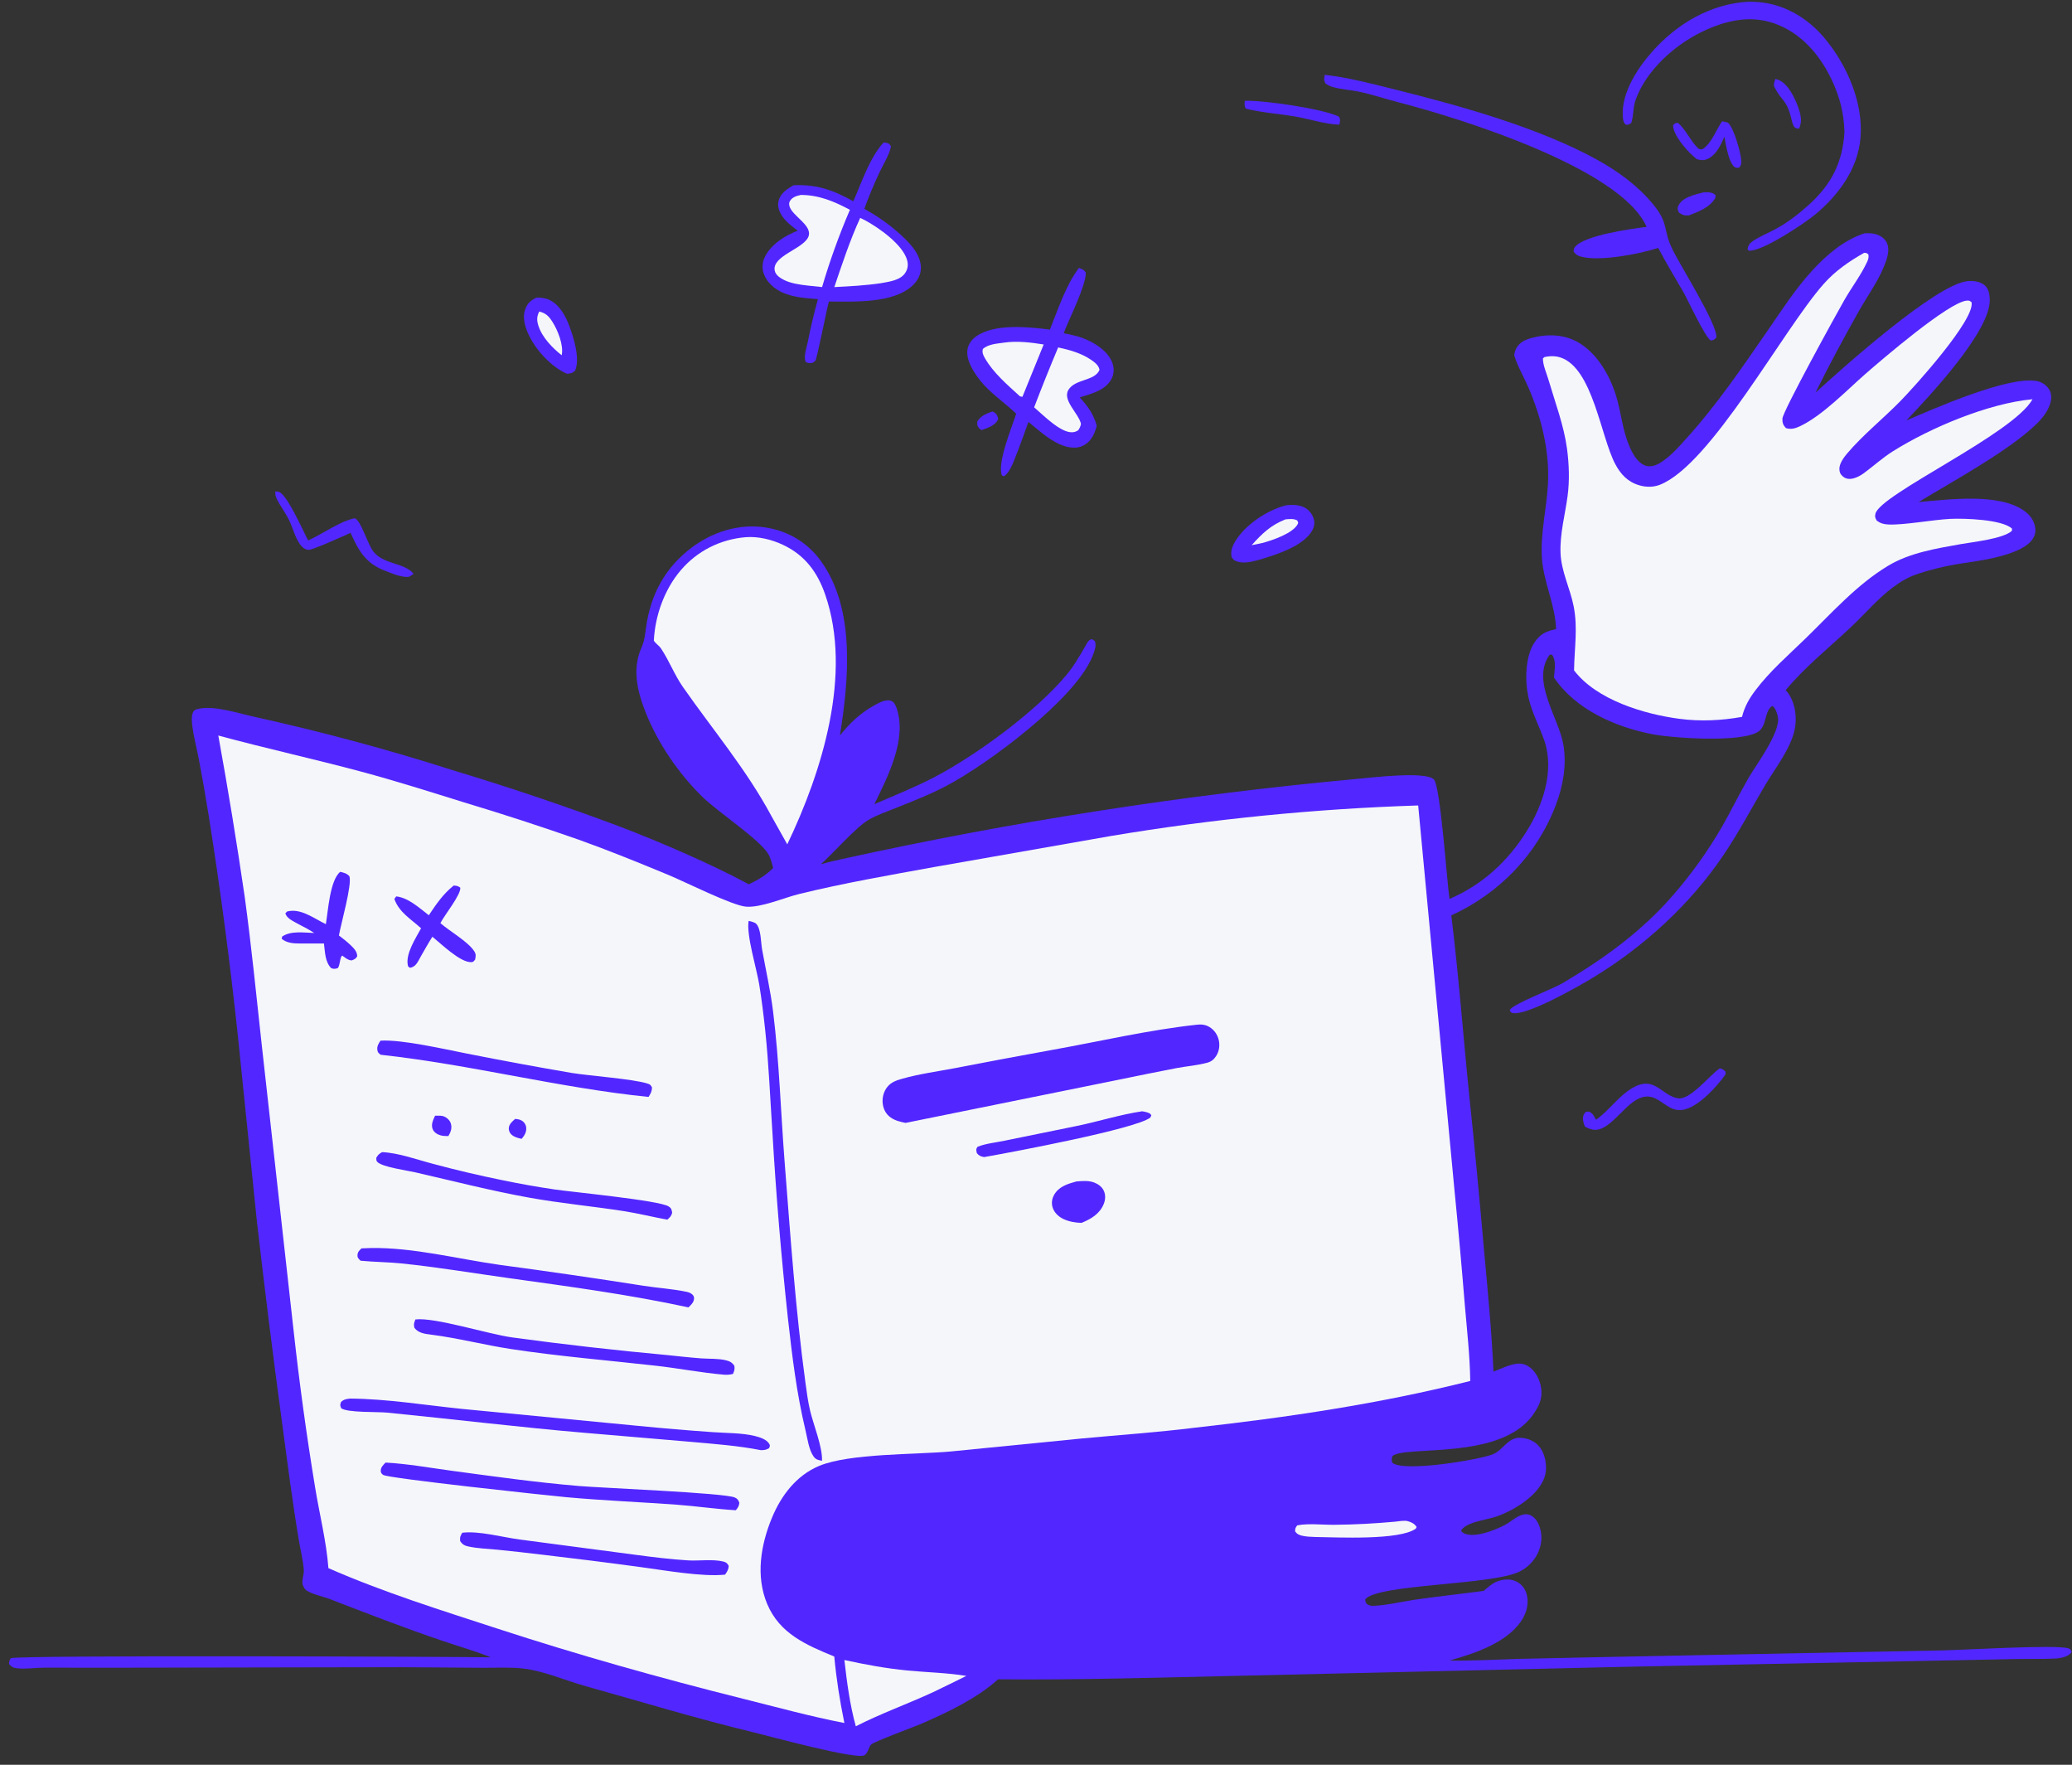
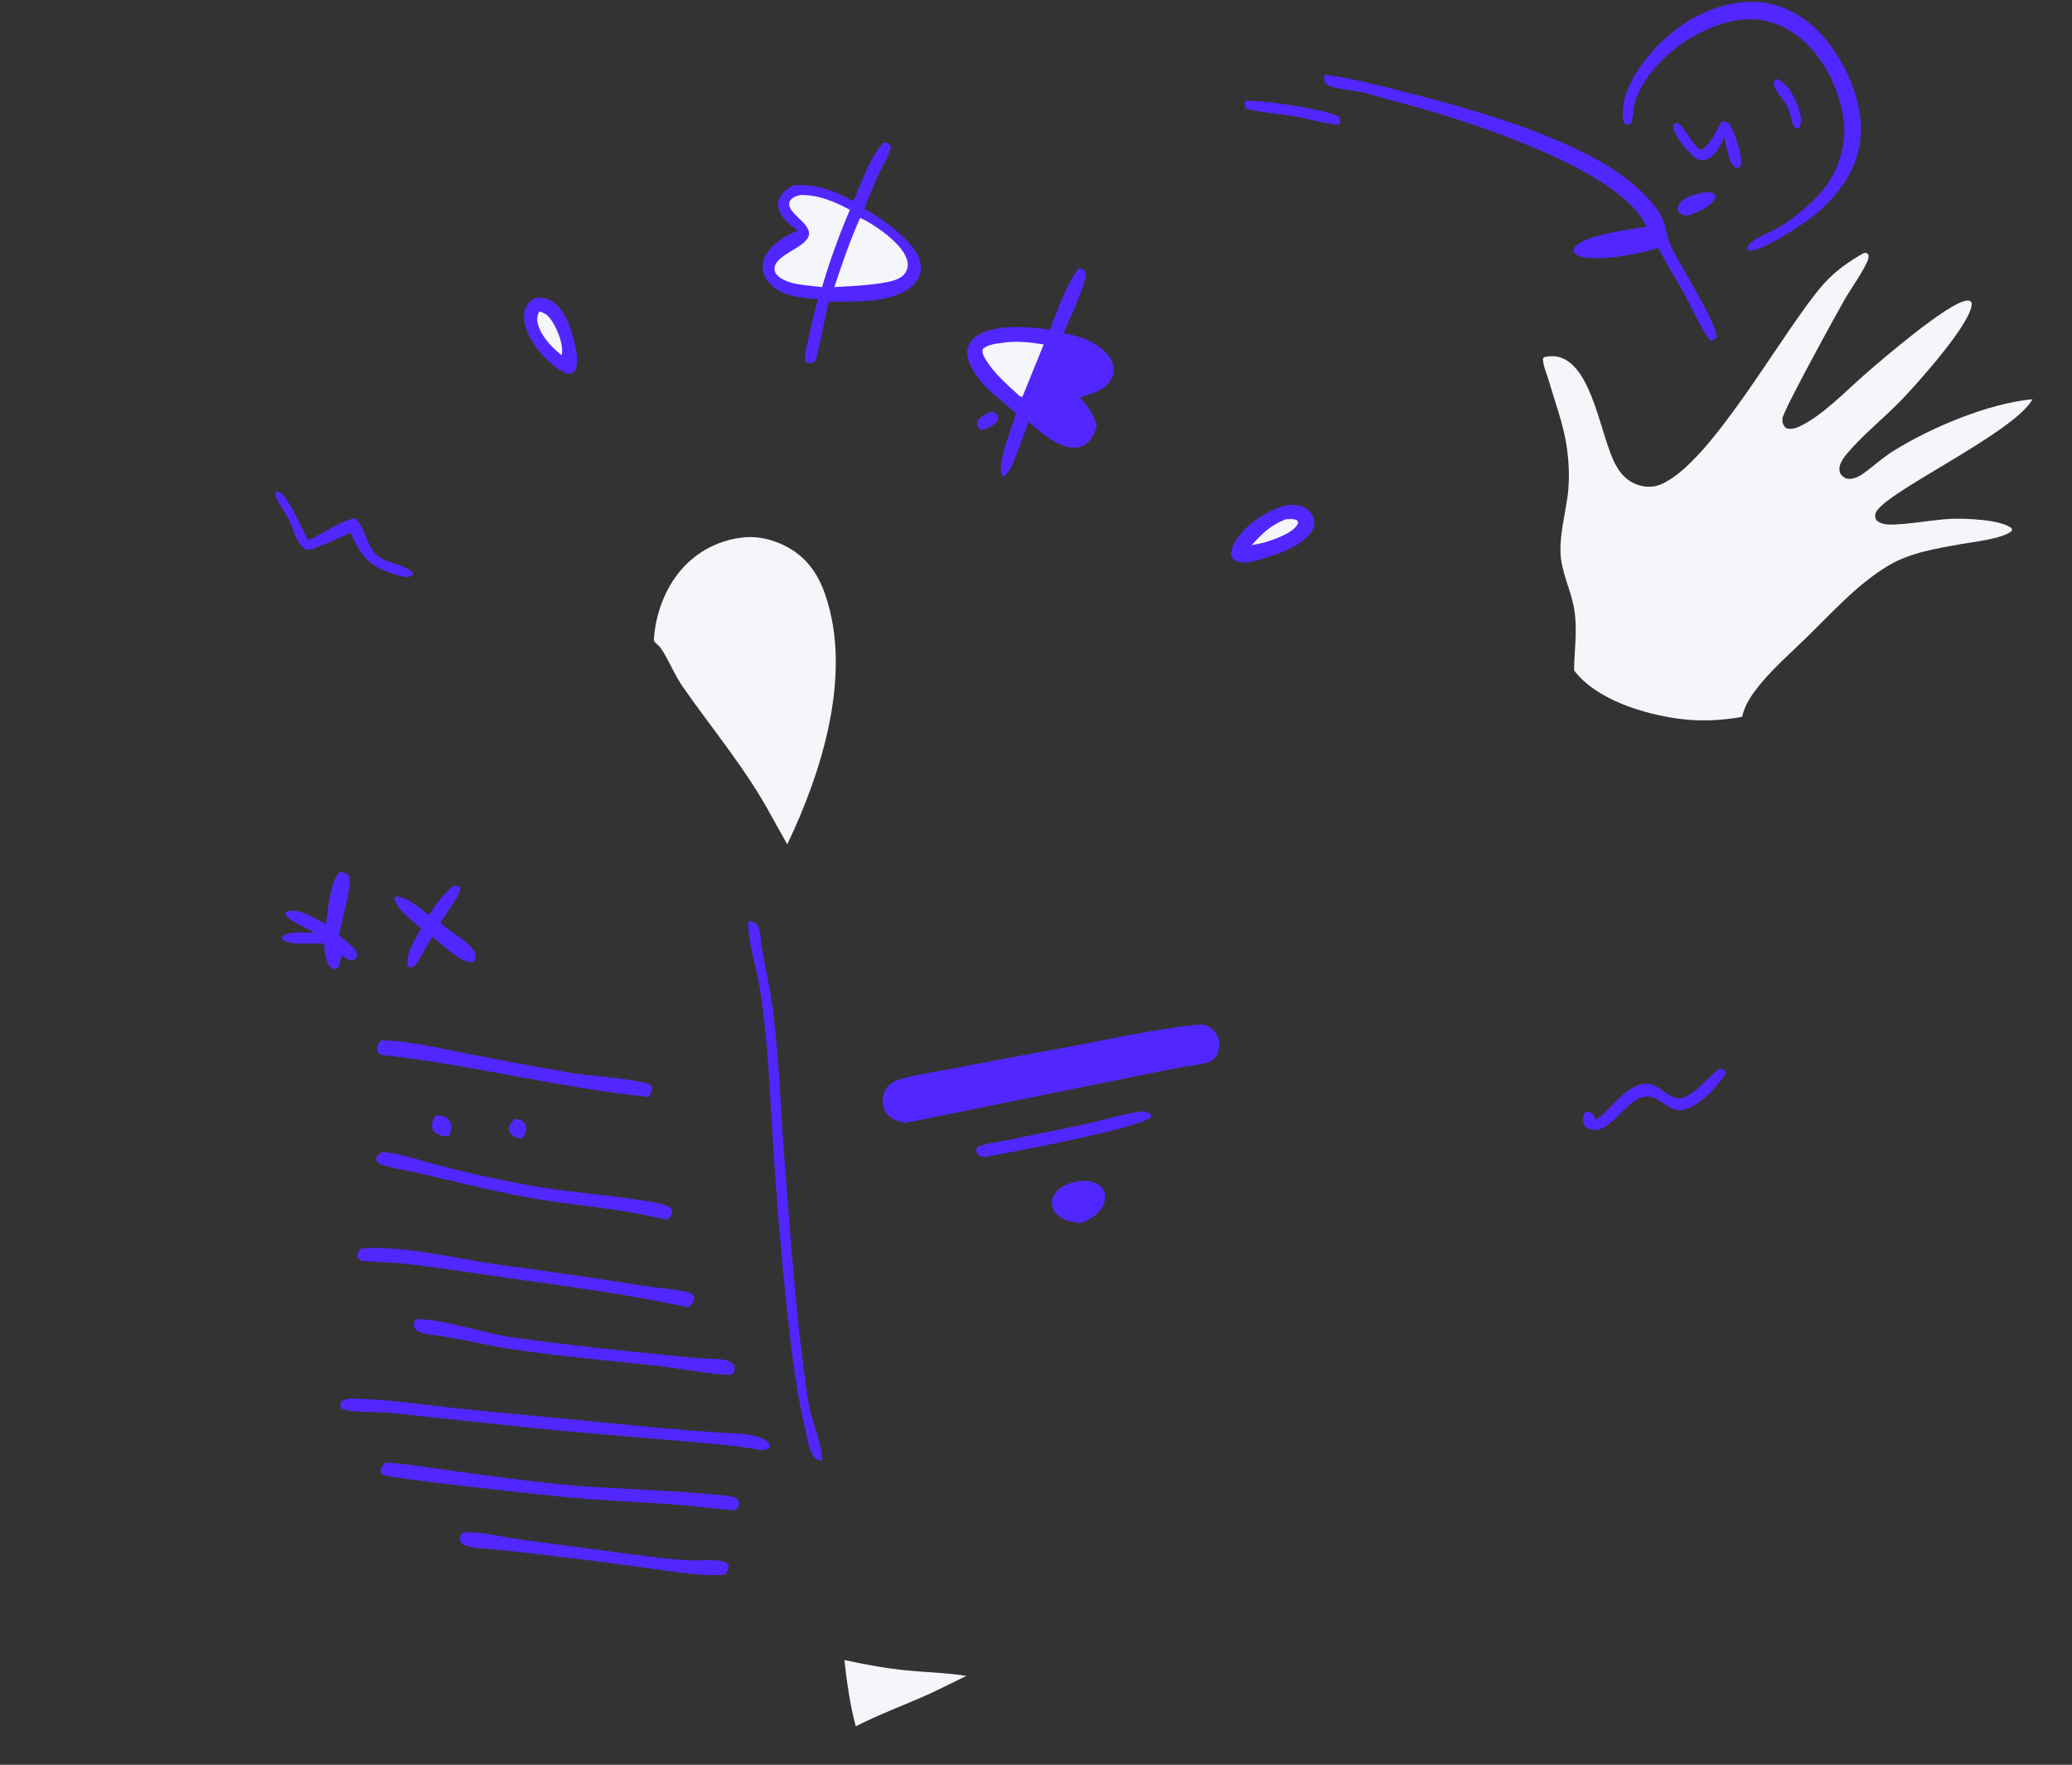
<svg xmlns="http://www.w3.org/2000/svg" width="202" height="172" viewBox="0 0 202 172" fill="none">
  <rect x="0" y="0" width="202" height="172" fill="#333333" stroke="none" />
  <g clip-path="url(#clip0_5748_18014)">
    <path d="M96.753 40.101C96.82 40.137 96.891 40.166 96.954 40.208C97.204 40.374 97.273 40.583 97.313 40.86C97.008 41.497 96.314 41.691 95.698 41.92C95.618 41.87 95.523 41.817 95.462 41.744C95.251 41.493 95.256 41.372 95.281 41.071C95.639 40.511 96.147 40.32 96.753 40.101Z" fill="#5227FF" />
    <path d="M173.085 7.686C173.208 7.725 173.329 7.764 173.447 7.815C174.306 8.186 174.954 9.491 175.266 10.347C175.54 11.1 175.736 11.784 175.395 12.537C175.337 12.532 175.158 12.521 175.109 12.501C174.794 12.371 174.715 11.892 174.643 11.588C174.192 9.691 173.718 9.906 173.001 8.507C172.857 8.227 173.005 7.965 173.085 7.686Z" fill="#5227FF" />
    <path d="M166.085 18.748C166.201 18.744 166.318 18.736 166.435 18.739C166.753 18.746 167.029 18.797 167.252 19.029L167.227 19.291C166.709 20.213 165.595 20.628 164.661 20.99C164.229 21.025 164.031 20.965 163.687 20.725C163.573 20.466 163.497 20.346 163.621 20.06C163.992 19.214 165.287 18.949 166.085 18.748Z" fill="#5227FF" />
    <path d="M121.354 9.823C123.249 9.768 128.92 10.589 130.526 11.362C130.712 11.671 130.631 11.802 130.577 12.151C129.202 12.109 127.705 11.608 126.335 11.368C124.718 11.085 123.036 10.989 121.446 10.586C121.295 10.28 121.33 10.157 121.354 9.823Z" fill="#5227FF" />
    <path d="M167.888 11.82C168.087 11.848 168.26 11.896 168.452 11.952C169.031 12.445 169.71 14.866 169.76 15.67C169.779 15.979 169.744 16.108 169.553 16.344C169.42 16.347 169.268 16.382 169.15 16.308C168.52 15.916 168.249 14.023 168.109 13.334C167.783 14.081 167.374 14.98 166.639 15.408C166.211 15.657 165.888 15.645 165.422 15.518C165.271 15.391 165.122 15.26 164.977 15.127C164.297 14.506 163.147 13.155 163.104 12.23C163.271 11.991 163.286 12.024 163.578 11.97C164.353 12.636 164.758 13.642 165.46 14.367C165.658 14.571 165.69 14.552 165.96 14.553C166.845 14.022 167.295 12.667 167.888 11.82Z" fill="#5227FF" />
    <path d="M26.834 47.9C26.959 47.906 27.112 47.912 27.229 47.96C28.038 48.286 29.56 51.784 30.041 52.677C31.402 52.063 33.184 50.784 34.578 50.513C35.182 50.669 35.857 53.121 36.437 53.804C37.5 55.058 39.384 54.811 40.323 55.923C40.187 56.033 40.038 56.118 39.891 56.209C39.173 56.324 38.166 55.867 37.493 55.608C35.642 54.895 34.945 53.655 34.179 51.932C33.609 52.189 30.571 53.569 30.115 53.588C29.858 53.599 29.645 53.473 29.467 53.301C28.831 52.686 28.554 51.437 28.157 50.639C27.801 49.922 27.288 49.283 26.951 48.559C26.846 48.336 26.837 48.142 26.834 47.9Z" fill="#5227FF" />
    <path d="M167.671 104.123C167.939 104.194 168.04 104.261 168.23 104.461L168.217 104.719C167.378 105.911 165.664 107.783 164.24 108.131C163.045 108.422 162.443 107.631 161.497 107.116C159.28 105.91 157.771 109.53 155.926 110.059C155.39 110.213 154.98 110.048 154.508 109.8C154.421 109.57 154.325 109.266 154.321 109.019C154.315 108.712 154.424 108.565 154.621 108.351L154.926 108.347C155.296 108.511 155.41 108.803 155.593 109.14C155.625 109.117 155.656 109.093 155.688 109.069C156.921 108.177 157.806 106.823 159.121 106.051C161.314 104.763 161.935 106.75 163.563 107.044C164.745 107.258 166.617 104.864 167.571 104.192C167.604 104.168 167.638 104.146 167.671 104.123Z" fill="#5227FF" />
    <path d="M52.287 29.014C52.729 29.004 53.104 29.027 53.513 29.209C54.498 29.648 55.103 30.719 55.471 31.683C55.914 32.841 56.582 34.958 56.064 36.132C55.756 36.396 55.666 36.38 55.276 36.431C53.804 35.794 52.349 34.234 51.631 32.81C51.233 32.022 50.894 31.038 51.2 30.162C51.41 29.563 51.727 29.283 52.287 29.014Z" fill="#5227FF" />
    <path d="M52.57 30.361C53.214 30.526 53.488 30.796 53.847 31.353C54.369 32.163 54.97 33.644 54.76 34.624C53.848 33.906 52.865 32.896 52.496 31.767C52.32 31.229 52.322 30.866 52.57 30.361Z" fill="#F5F6F9" />
    <path d="M125.391 49.244C125.964 49.19 126.567 49.183 127.101 49.425C127.557 49.631 127.905 50.051 128.06 50.523C128.183 50.896 128.143 51.279 127.967 51.628C127.158 53.225 124.358 54.082 122.768 54.553C122.093 54.733 121.31 54.955 120.62 54.729C120.331 54.635 120.216 54.538 120.067 54.281C119.965 53.739 120.115 53.289 120.391 52.817C121.374 51.141 123.54 49.714 125.391 49.244Z" fill="#5227FF" />
    <path d="M125.32 50.618C125.719 50.592 126.096 50.528 126.463 50.72C126.525 50.856 126.603 50.912 126.528 51.06C126.057 51.984 124.074 52.642 123.129 52.908L122.024 53.136C123.047 51.998 123.873 51.195 125.32 50.618Z" fill="#F5F6F9" />
    <path d="M170.476 0.164C170.792 0.167 171.107 0.18 171.422 0.203C173.974 0.405 176.226 1.759 177.856 3.694C180.043 6.293 181.681 10.009 181.378 13.463C181.113 16.488 179.218 19.047 176.94 20.925C175.865 21.811 171.752 24.555 170.482 24.433L170.371 24.29C170.423 23.963 170.514 23.78 170.784 23.574C171.421 23.088 172.353 22.731 173.067 22.345C174.279 21.69 175.334 20.869 176.357 19.949C178.556 17.971 179.655 15.783 179.817 12.839C179.763 11.028 179.359 9.445 178.585 7.802C177.432 5.353 175.596 3.201 172.987 2.284C170.589 1.441 168.21 2.005 165.976 3.074C163.26 4.373 160.424 6.899 159.428 9.826C159.192 10.52 159.273 11.285 159.027 11.992C158.783 12.155 158.779 12.169 158.489 12.148C158.259 11.92 158.223 11.647 158.204 11.335C158.066 9.05 159.637 6.638 161.106 4.997C163.541 2.276 166.795 0.366 170.476 0.164Z" fill="#5227FF" />
    <path d="M129.149 7.293C131.47 7.552 133.777 8.171 136.04 8.734C142.319 10.295 150.039 12.441 155.701 15.568C157.77 16.71 159.699 18.123 161.202 19.96C162.68 21.768 162.13 22.357 162.988 24.182C163.791 25.89 167.46 31.609 167.329 32.911C167.1 33.108 167.073 33.157 166.777 33.189C166.167 32.746 164.644 29.425 164.13 28.497C163.289 27.062 162.44 25.632 161.658 24.164C159.827 24.759 156.117 25.466 154.264 25.045C153.883 24.958 153.632 24.848 153.415 24.512C153.432 24.298 153.405 24.252 153.545 24.073C154.44 22.926 159.051 22.296 160.53 22.113C157.993 16.369 142.227 11.49 136.36 9.978C135.073 9.646 133.719 9.186 132.428 8.923C131.609 8.757 130.753 8.714 129.948 8.487C129.66 8.405 129.453 8.303 129.213 8.125C129.035 7.77 129.09 7.676 129.149 7.293Z" fill="#5227FF" />
    <path d="M105.191 26.113C105.524 26.258 105.672 26.267 105.859 26.586C105.832 27.955 104.254 31.003 103.697 32.481C104.518 32.627 105.316 32.814 106.074 33.168C107.042 33.62 108.118 34.374 108.466 35.437C108.634 35.95 108.603 36.473 108.348 36.952C107.757 38.065 106.354 38.383 105.256 38.733C106.075 39.608 106.597 40.344 106.924 41.496C106.783 42.004 106.625 42.464 106.287 42.877C105.944 43.296 105.48 43.571 104.936 43.619C103.204 43.771 101.518 42.141 100.262 41.121C99.931 42.059 99.59 42.994 99.238 43.924C98.932 44.636 98.532 46.044 97.854 46.43L97.673 46.33C97.203 45.094 98.642 41.666 99.069 40.326C97.93 39.214 96.572 38.358 95.569 37.098C94.942 36.31 94.154 35.105 94.322 34.061C94.407 33.534 94.718 33.114 95.142 32.804C96.924 31.505 100.31 31.865 102.354 32.125C103.143 30.175 103.909 27.783 105.191 26.113Z" fill="#5227FF" />
    <path d="M97.909 33.391C99.149 33.207 100.522 33.377 101.75 33.574L99.677 38.675L99.441 38.632C98.231 37.527 96.843 36.35 96.022 34.913C95.843 34.598 95.731 34.367 95.82 34.011C96.367 33.526 97.212 33.495 97.909 33.391Z" fill="#F5F6F9" />
-     <path d="M103.162 33.861C104.249 34.093 105.435 34.427 106.358 35.062C106.722 35.313 107.104 35.589 107.193 36.044C106.743 37.158 104.8 36.912 104.154 38.009C103.557 39.022 105.168 40.304 105.384 41.309C105.331 41.57 105.267 41.718 105.115 41.937C104.917 42.055 104.796 42.11 104.56 42.128C103.409 42.216 101.674 40.426 100.819 39.7C101.567 37.74 102.348 35.794 103.162 33.861Z" fill="#F5F6F9" />
    <path d="M86.148 13.879C86.218 13.889 86.288 13.893 86.357 13.908C86.678 13.976 86.702 14.011 86.862 14.275C86.703 15.103 86.086 16.052 85.729 16.828C85.19 17.98 84.702 19.153 84.264 20.348C85.447 21.012 86.547 21.764 87.567 22.662C88.54 23.518 89.74 24.668 89.779 26.05C89.798 26.737 89.471 27.351 88.981 27.815C87.108 29.593 83.258 29.4 80.809 29.386C80.585 30.161 79.655 34.959 79.493 35.153C79.419 35.24 79.311 35.292 79.22 35.362C78.902 35.401 78.844 35.416 78.558 35.285C78.321 34.809 78.618 33.925 78.733 33.409C79.021 31.971 79.347 30.568 79.739 29.156C78.608 29.064 77.38 28.989 76.329 28.531C75.521 28.178 74.77 27.542 74.466 26.693C74.266 26.133 74.312 25.561 74.572 25.03C75.165 23.819 76.545 22.946 77.771 22.485C77.218 22.061 76.651 21.65 76.257 21.064C75.959 20.62 75.767 20.103 75.906 19.568C76.098 18.822 76.732 18.43 77.349 18.058C79.595 17.941 81.246 18.528 83.192 19.62C84.011 17.766 84.774 15.384 86.148 13.879Z" fill="#5227FF" />
    <path d="M83.862 21.238C84.025 21.31 84.185 21.389 84.341 21.474C85.655 22.181 88.064 23.864 88.447 25.401C88.554 25.832 88.498 26.225 88.253 26.597C87.768 27.337 86.645 27.458 85.853 27.605C84.355 27.827 82.849 27.902 81.338 27.981C82.101 25.727 82.866 23.401 83.862 21.238Z" fill="#F5F6F9" />
    <path d="M78.074 19C79.835 19.001 81.331 19.632 82.858 20.449C81.804 22.905 80.899 25.415 80.144 27.979L78.745 27.832C78.014 27.749 77.169 27.634 76.501 27.318C76.111 27.133 75.621 26.837 75.529 26.376C75.242 24.937 78.323 24.264 78.808 23.079C79.264 21.966 77.212 21.062 76.962 20.078C76.921 19.915 76.923 19.743 77.01 19.597C77.245 19.205 77.656 19.09 78.074 19Z" fill="#F5F6F9" />
-     <path d="M181.759 22.742C182.245 22.713 182.681 22.724 183.136 22.923C183.559 23.108 183.865 23.392 184.014 23.836C184.25 24.535 183.901 25.407 183.632 26.058C183.029 27.516 182.035 28.882 181.257 30.259C179.781 32.871 178.325 35.581 176.993 38.27C179.662 35.835 188.712 27.73 191.794 27.405C192.36 27.346 193.049 27.418 193.493 27.811C193.901 28.171 193.982 28.737 193.984 29.252C193.999 32.344 188.094 38.625 185.854 40.976C188.648 39.788 195.727 36.654 198.525 37.131C199.039 37.219 199.488 37.504 199.766 37.95C200.005 38.334 200.016 38.791 199.906 39.219C199.705 39.998 199.168 40.699 198.604 41.257C195.932 43.902 190.418 46.873 187.05 48.932C189.99 48.681 195.083 47.983 197.499 49.91C198.019 50.325 198.391 50.917 198.43 51.593C198.58 54.181 192.312 54.705 190.603 55.017C189.389 55.23 188.196 55.528 187.024 55.912C186.079 56.224 185.324 56.654 184.531 57.251C183.053 58.364 181.84 59.807 180.498 61.074C178.312 63.14 176.027 64.939 174.086 67.262C174.178 67.365 174.267 67.463 174.345 67.577C175.05 68.603 175.223 70.056 174.932 71.25C174.481 73.104 173.023 74.934 172.066 76.556C170.724 78.829 169.513 81.127 168.032 83.324C164.745 88.2 160.188 92.342 155.165 95.366C153.884 96.137 148.656 99.124 147.416 98.714C147.235 98.655 147.255 98.595 147.184 98.439C147.493 97.85 151.374 96.394 152.341 95.821C156.369 93.432 160.027 90.803 163.117 87.238C164.006 86.215 164.845 85.152 165.635 84.05C166.424 82.947 167.16 81.811 167.842 80.639C168.761 79.046 169.558 77.385 170.481 75.794C171.209 74.54 173.591 71.372 173.332 69.888C173.27 69.535 173.09 69.018 172.798 68.799C172.011 69.231 172.265 70.709 171.455 71.282C169.829 72.431 162.959 71.925 161.089 71.56C157.492 70.858 153.607 69.165 151.495 66.032C151.547 65.334 151.757 64.374 151.285 63.792L151.076 63.819C149.223 66.351 151.988 69.992 152.42 72.615C152.744 74.585 152.389 76.574 151.692 78.425C149.87 83.261 146.176 87.076 141.489 89.217C142.216 95.099 142.649 101.04 143.255 106.938C143.768 111.85 144.237 116.767 144.664 121.687C145.03 125.685 145.42 129.672 145.601 133.684C146.335 133.401 147.285 132.923 148.069 132.901C148.585 132.887 149.043 133.128 149.398 133.491C150.003 134.108 150.323 135.062 150.275 135.919C150.233 136.658 149.89 137.258 149.475 137.855C146.326 142.39 137.012 140.83 135.736 141.919C135.666 142.209 135.655 142.273 135.731 142.559C136.821 143.507 144.066 142.301 145.496 141.756C146.53 141.362 146.958 140.133 148.138 140.132C148.816 140.132 149.499 140.386 149.97 140.881C150.547 141.487 150.769 142.466 150.713 143.281C150.567 145.43 147.752 147.162 145.899 147.803C144.95 148.132 143.288 148.272 142.57 148.999C142.443 149.127 142.474 149.088 142.478 149.263C142.508 149.291 142.535 149.322 142.567 149.346C143.513 150.048 145.819 149.115 146.756 148.604C147.326 148.293 147.946 147.693 148.594 147.598C148.978 147.542 149.274 147.666 149.558 147.919C150.006 148.319 150.231 149.086 150.267 149.665C150.36 151.15 149.432 152.552 148.111 153.186C145.374 154.501 134.407 154.379 133.107 155.86C133.095 156.108 133.113 156.122 133.249 156.332C133.478 156.468 133.626 156.521 133.896 156.511C135.201 156.461 136.579 156.114 137.878 155.924C140.126 155.597 142.388 155.354 144.64 155.055C145.036 154.728 145.46 154.326 145.943 154.139C146.529 153.913 147.241 153.852 147.82 154.132C148.309 154.369 148.652 154.788 148.813 155.305C149.05 156.071 148.904 156.921 148.526 157.616C147.213 160.037 143.78 161.153 141.307 161.843C143.571 161.88 145.846 161.749 148.108 161.68L156.569 161.498L189.357 160.855C191.422 160.814 200.27 160.282 201.605 160.643C201.881 160.718 201.842 160.78 201.971 161.014C201.935 161.055 201.9 161.098 201.862 161.139C201.816 161.188 201.739 161.256 201.683 161.293C201.334 161.524 200.81 161.626 200.399 161.647C199.109 161.712 197.781 161.669 196.486 161.697L186.719 161.894L159.075 162.439L121.11 163.32C113.171 163.49 105.249 163.753 97.305 163.67C95.225 165.537 92.434 166.866 89.883 167.977C89.169 168.289 85.222 169.741 84.945 170.015C84.654 170.301 84.671 170.785 84.298 171.063C83.614 171.572 75.04 169.219 73.396 168.822C67.908 167.499 62.457 165.842 57.02 164.316C55.095 163.775 53.022 162.863 51.05 162.625C49.77 162.471 48.387 162.559 47.097 162.548L39.091 162.491L11.093 162.543L4.275 162.538C3.421 162.543 2.527 162.689 1.682 162.598C1.307 162.558 1.13 162.471 0.888 162.187C0.898 161.9 0.9 161.851 1.055 161.613C1.725 161.306 43.62 161.461 47.854 161.527C46.342 160.922 44.763 160.471 43.221 159.95C39.47 158.682 35.838 157.274 32.15 155.848C31.5 155.596 30.245 155.353 29.758 154.911C29.701 154.859 29.575 154.627 29.543 154.542C29.358 154.049 29.649 153.536 29.617 153.026C29.562 152.153 29.323 151.209 29.175 150.342C28.515 146.486 28.03 142.6 27.506 138.723C26.615 132.151 25.793 125.571 25.039 118.982L23.196 101.01C22.432 93.825 21.484 86.664 20.353 79.528C20.051 77.628 19.719 75.733 19.356 73.844C19.164 72.86 18.898 71.867 18.764 70.874C18.704 70.434 18.636 69.818 18.826 69.401C18.914 69.21 19.071 69.156 19.267 69.105C20.811 68.701 23.28 69.536 24.843 69.874C31.414 71.322 37.904 73.071 44.314 75.121C49.696 76.744 55.02 78.539 60.285 80.507C64.203 81.995 69.352 84.211 73.004 86.186C73.927 85.75 74.648 85.323 75.374 84.597C75.249 84.143 75.134 83.616 74.886 83.212C73.996 81.765 69.98 79.142 68.451 77.639C66.14 75.367 64.11 72.407 62.928 69.392C62.129 67.355 61.615 65.196 62.536 63.129C62.835 62.456 62.883 61.877 62.982 61.162C63.423 57.967 64.817 55.35 67.404 53.392C69.453 51.841 72.03 51.02 74.596 51.404C76.819 51.736 78.724 52.865 80.037 54.691C83.422 59.396 82.738 66.302 81.884 71.685C82.793 70.525 83.899 69.48 85.197 68.768C85.655 68.517 86.35 68.116 86.874 68.305C87.166 68.41 87.317 68.748 87.412 69.021C88.455 72.036 86.533 75.736 85.24 78.379C87.179 77.531 89.188 76.74 91.064 75.761C95.175 73.616 101.044 69.311 103.973 65.777C104.713 64.885 105.234 63.961 105.815 62.964C106.001 62.644 106.084 62.382 106.452 62.29L106.727 62.471C106.779 62.618 106.793 62.63 106.803 62.809C106.825 63.203 106.599 63.727 106.449 64.085C104.714 68.218 96.286 74.477 92.237 76.61C90.668 77.436 88.973 78.092 87.33 78.752C86.438 79.111 85.468 79.431 84.641 79.928C83.395 80.677 81.284 83.111 80.023 84.238C80.706 84.036 81.405 83.875 82.101 83.724C90.371 81.902 98.69 80.34 107.058 79.037C115.425 77.735 123.826 76.695 132.258 75.918C133.586 75.806 138.931 75.135 139.783 75.959C140.437 76.591 141.058 85.961 141.313 87.612C144.504 86.245 146.992 83.963 148.832 81.019C150.4 78.51 151.565 75.135 150.563 72.203C150.078 70.782 149.339 69.461 149.012 67.983C148.659 66.384 148.673 63.984 149.616 62.591C150.171 61.771 150.765 61.496 151.702 61.325C151.622 58.913 150.48 56.754 150.321 54.378C150.161 51.971 150.797 49.517 150.915 47.111C151.069 43.944 150.272 40.716 149.025 37.811C148.567 36.743 147.968 35.747 147.62 34.633C147.658 34.356 147.71 34.153 147.849 33.908C148.166 33.352 148.686 33.118 149.284 32.95C150.792 32.525 152.474 32.569 153.853 33.364C155.814 34.493 157.083 36.835 157.663 38.956C157.967 40.069 158.121 41.222 158.444 42.328C158.733 43.317 159.277 44.833 160.25 45.312C160.759 45.562 161.303 45.43 161.773 45.158C162.804 44.563 163.715 43.499 164.505 42.623C167.382 39.434 169.815 35.855 172.255 32.328C173.667 30.286 175 28.192 176.686 26.356C178.1 24.819 179.751 23.407 181.759 22.742Z" fill="#5227FF" />
-     <path d="M135.985 148.31C136.353 148.273 136.91 148.16 137.264 148.263C137.633 148.372 137.901 148.507 138.107 148.826L138.024 148.991C136.428 150.142 130.382 149.831 128.208 149.8C127.792 149.785 127.354 149.771 126.948 149.678C126.643 149.609 126.432 149.51 126.257 149.243C126.272 148.94 126.287 148.913 126.467 148.668C127.578 148.45 128.944 148.625 130.089 148.612C132.058 148.592 134.024 148.492 135.985 148.31Z" fill="#F5F6F9" />
    <path d="M82.32 161.792C84.364 162.235 86.378 162.613 88.462 162.813C90.373 162.996 92.317 163.033 94.212 163.339C93.134 163.883 92.043 164.401 90.958 164.929C88.472 166.081 85.874 167.001 83.433 168.25C82.854 166.158 82.563 163.945 82.32 161.792Z" fill="#F5F6F9" />
    <path d="M72.677 52.358C73.924 52.259 75.251 52.585 76.37 53.119C78.482 54.126 79.696 55.773 80.447 57.943C83.123 65.673 80.15 75.202 76.751 82.292L75.211 79.545C72.778 75.01 69.51 71.156 66.584 66.964C65.748 65.765 65.242 64.399 64.442 63.203C64.24 62.902 63.928 62.744 63.744 62.436C63.863 60.003 64.772 57.456 66.354 55.596C67.97 53.695 70.204 52.573 72.677 52.358Z" fill="#F5F6F9" />
    <path d="M181.738 24.64C181.967 24.663 181.95 24.637 182.148 24.794C182.2 25.065 182.147 25.263 182.033 25.509C181.439 26.797 180.509 28.013 179.801 29.253C179.069 30.536 173.789 40.108 173.768 40.802C173.756 41.206 173.835 41.429 174.105 41.721C174.597 41.882 175.023 41.759 175.479 41.543C177.68 40.501 180.011 38.06 181.845 36.458C183.424 35.08 189.962 29.456 191.733 29.301C191.988 29.279 192.021 29.309 192.208 29.46C192.564 31.151 186.608 37.73 185.238 39.124C183.564 40.826 181.602 42.401 180.065 44.212C179.751 44.582 179.3 45.208 179.322 45.723C179.336 46.032 179.406 46.205 179.637 46.416C180.251 46.982 181.186 46.501 181.724 46.105C182.667 45.411 183.543 44.609 184.535 43.986C188.181 41.696 193.828 39.311 198.15 38.911C196.287 42.297 183.272 48.169 182.836 50.072C182.763 50.391 182.819 50.465 182.962 50.74C183.316 51.006 183.631 51.092 184.075 51.117C185.56 51.2 188.422 50.654 190.15 50.571C191.482 50.508 195.154 50.615 196.147 51.517L196.145 51.729C195.314 52.513 192.338 52.823 191.189 53.026C188.78 53.457 186.181 53.868 184.052 55.154C180.997 56.999 178.571 59.751 176.032 62.219C174.358 63.846 172.543 65.414 171.135 67.282C170.513 68.108 170.084 68.864 169.829 69.87C167.814 70.229 165.779 70.326 163.746 70.061C160.313 69.613 155.656 68.225 153.455 65.339C153.483 63.201 153.839 61.225 153.415 59.081C153.066 57.32 152.207 55.712 152.137 53.885C152.066 52.019 152.582 50.167 152.827 48.328C153.026 46.838 152.97 45.234 152.771 43.747C152.465 41.461 151.607 39.213 150.959 37.004C150.768 36.354 150.422 35.614 150.418 34.937L150.56 34.806C151.076 34.684 151.637 34.677 152.145 34.847C155.275 35.892 156.053 42.531 157.458 45.204C157.994 46.223 158.687 46.971 159.822 47.301C160.478 47.493 161.196 47.497 161.836 47.243C166.822 45.261 173.816 32.16 177.791 27.674C178.925 26.394 180.261 25.479 181.738 24.64Z" fill="#F5F6F9" />
-     <path d="M21.283 71.687C25.899 72.939 30.588 73.966 35.213 75.206C38.59 76.112 41.918 77.171 45.256 78.208C49.007 79.334 52.73 80.546 56.426 81.842C59.391 82.904 62.299 84.088 65.208 85.293C66.715 85.918 71.381 88.254 72.719 88.366C74.175 88.488 76.438 87.493 77.912 87.132C82.239 86.073 86.639 85.309 91.021 84.513L108.314 81.477C113.266 80.648 118.24 79.985 123.236 79.489C128.233 78.993 133.24 78.664 138.259 78.503L141.795 115.973C142.17 119.756 142.511 123.543 142.818 127.333C143.028 129.748 143.3 132.17 143.335 134.595C134.454 136.826 125.544 138.141 116.452 139.153C112.833 139.604 109.153 139.853 105.52 140.194L92.665 141.468C89.276 141.774 82.831 141.641 79.871 142.867C77.642 143.79 76.154 145.761 75.255 147.934C74.165 150.569 73.655 153.609 74.79 156.321C76.005 159.223 78.601 160.329 81.334 161.45C81.537 163.65 81.875 165.767 82.319 167.93C78.999 167.29 75.739 166.389 72.461 165.571C64.35 163.545 56.389 161.306 48.441 158.713C42.924 156.913 37.337 155.172 32.017 152.836C31.817 150.189 31.123 147.485 30.703 144.859C29.88 139.848 29.19 134.819 28.633 129.771L25.531 101.96C24.998 97.1 24.518 92.257 23.858 87.41C23.09 82.154 22.232 76.913 21.283 71.687Z" fill="#F5F6F9" />
    <path d="M50.228 109.049C50.476 109.083 50.694 109.099 50.908 109.246C50.937 109.265 50.965 109.286 50.991 109.309C51.018 109.332 51.043 109.356 51.066 109.382C51.09 109.407 51.112 109.434 51.133 109.463C51.153 109.491 51.172 109.52 51.189 109.55C51.206 109.581 51.221 109.612 51.235 109.644C51.248 109.677 51.26 109.709 51.27 109.743C51.279 109.777 51.287 109.811 51.293 109.845C51.298 109.879 51.302 109.914 51.304 109.949C51.323 110.377 51.117 110.683 50.856 110.996C50.489 110.914 50.149 110.839 49.861 110.579C49.674 110.411 49.574 110.143 49.61 109.895C49.665 109.52 49.961 109.286 50.228 109.049Z" fill="#5227FF" />
    <path d="M42.415 108.743L42.584 108.743C42.813 108.741 43.061 108.724 43.277 108.81C43.586 108.933 43.871 109.201 43.96 109.525C44.086 109.979 43.935 110.341 43.713 110.727C43.462 110.723 43.196 110.724 42.953 110.656C42.63 110.565 42.3 110.361 42.176 110.035C42.004 109.582 42.231 109.148 42.415 108.743Z" fill="#5227FF" />
    <path d="M104.926 115.151C105.485 115.101 106.133 115.044 106.667 115.251C107.084 115.413 107.449 115.676 107.628 116.098C107.796 116.495 107.765 116.948 107.605 117.343C107.209 118.315 106.366 118.807 105.44 119.185C104.84 119.173 104.21 119.064 103.666 118.806C103.199 118.584 102.782 118.191 102.622 117.69C102.493 117.285 102.549 116.853 102.751 116.482C103.207 115.646 104.073 115.389 104.926 115.151Z" fill="#5227FF" />
    <path d="M111.341 108.31C111.476 108.333 111.617 108.352 111.748 108.392C111.967 108.458 112.141 108.493 112.244 108.708L112.147 108.922C110.746 110.026 98.719 112.286 95.941 112.774C95.606 112.714 95.443 112.643 95.233 112.389C95.173 112.071 95.125 112.045 95.293 111.775C96.102 111.443 97.098 111.356 97.959 111.173L105.014 109.732C107.125 109.295 109.209 108.631 111.341 108.31Z" fill="#5227FF" />
    <path d="M44.233 86.306C44.547 86.339 44.629 86.331 44.877 86.518C44.933 87.219 43.339 89.175 42.935 89.968C43.827 90.765 45.643 91.769 46.249 92.734C46.427 93.017 46.377 93.219 46.32 93.526C46.194 93.665 46.171 93.763 45.969 93.775C44.884 93.84 42.979 91.956 42.15 91.299C41.751 91.932 41.387 92.589 41.014 93.237C40.886 93.471 40.761 93.723 40.601 93.937C40.442 94.15 40.232 94.28 39.972 94.328C39.799 94.194 39.789 94.241 39.754 94.053C39.541 92.931 40.529 91.439 41.051 90.473C40.078 89.588 38.907 88.924 38.447 87.616L38.627 87.365C39.816 87.498 40.887 88.494 41.805 89.203C42.544 88.103 43.19 87.141 44.233 86.306Z" fill="#5227FF" />
    <path d="M33.171 84.971C33.536 85.064 33.796 85.111 34.062 85.4C34.343 86.19 33.242 90.021 33.042 91.174C33.447 91.488 33.858 91.799 34.224 92.158C34.532 92.46 34.819 92.756 34.825 93.208C34.646 93.477 34.591 93.481 34.288 93.604C33.947 93.586 33.757 93.419 33.491 93.227L33.373 93.141C33.128 93.239 33.176 94.048 32.934 94.356C32.629 94.443 32.591 94.454 32.29 94.363C31.679 93.741 31.692 92.777 31.581 91.956L29.262 91.956C28.626 91.959 27.97 91.919 27.461 91.499L27.509 91.28C28.357 90.69 29.648 90.906 30.633 90.93C30.072 90.549 29.445 90.268 28.855 89.936C28.47 89.719 27.948 89.472 27.82 89.017L27.99 88.838C29.314 88.486 30.613 89.52 31.768 90.071C31.983 88.82 32.159 85.78 33.171 84.971Z" fill="#5227FF" />
    <path d="M45.063 149.386C46.695 149.186 48.962 149.818 50.645 150.044L61.998 151.542C63.686 151.767 65.382 151.977 67.083 152.08C68.137 152.144 69.513 151.94 70.51 152.192C70.808 152.267 70.897 152.355 71.044 152.614C71.022 152.989 70.891 153.172 70.686 153.468C68.502 153.712 64.742 153.038 62.496 152.74C59.3 152.305 56.1 151.902 52.896 151.529C51.422 151.35 49.947 151.186 48.469 151.038C47.546 150.946 46.569 150.922 45.663 150.725C45.288 150.644 45.078 150.529 44.862 150.2C44.823 149.786 44.873 149.737 45.063 149.386Z" fill="#5227FF" />
    <path d="M37.094 101.426C39.208 101.299 43.377 102.268 45.532 102.688C48.933 103.364 52.343 103.994 55.761 104.577C57.523 104.86 61.7 105.158 63.102 105.6C63.404 105.695 63.419 105.731 63.566 105.991C63.55 106.384 63.435 106.583 63.228 106.912C54.475 106.023 45.873 103.754 37.109 102.8C36.905 102.644 36.804 102.564 36.781 102.279C36.755 101.945 36.919 101.689 37.094 101.426Z" fill="#5227FF" />
    <path d="M37.251 112.291C38.87 112.362 40.662 113.029 42.234 113.436C44.468 114.037 46.719 114.567 48.987 115.027C50.667 115.376 52.355 115.676 54.052 115.927C55.824 116.188 64.288 116.994 65.186 117.583C65.47 117.769 65.474 117.9 65.531 118.206C65.428 118.549 65.314 118.648 65.053 118.874C63.61 118.61 62.199 118.252 60.745 118.028C57.689 117.558 54.595 117.271 51.554 116.721C47.815 116.044 44.163 115.104 40.464 114.255C39.72 114.084 37.293 113.752 36.795 113.255C36.665 113.127 36.696 113.018 36.682 112.85C36.869 112.53 36.931 112.482 37.251 112.291Z" fill="#5227FF" />
    <path d="M40.496 128.599C42.355 128.363 47.556 130.016 49.903 130.346C54.949 131.033 60.008 131.609 65.08 132.074C66.174 132.185 67.269 132.311 68.366 132.392C69.152 132.449 70.021 132.391 70.783 132.581C71.147 132.672 71.386 132.794 71.593 133.121C71.645 133.479 71.59 133.574 71.463 133.904C71.146 133.992 70.859 134.006 70.532 133.978C68.32 133.784 66.109 133.351 63.898 133.104C59.217 132.58 54.491 132.193 49.833 131.485C47.214 131.087 44.679 130.418 42.053 130.083C41.429 130.004 40.807 129.941 40.399 129.417C40.313 129.031 40.364 128.959 40.496 128.599Z" fill="#5227FF" />
    <path d="M35.243 121.671C35.538 121.653 35.833 121.642 36.128 121.637C40.284 121.567 44.598 122.697 48.708 123.277C53.385 123.901 58.054 124.58 62.716 125.313C64.095 125.53 65.556 125.616 66.914 125.901C67.163 125.953 67.375 126.026 67.55 126.221C67.656 126.34 67.68 126.48 67.656 126.637C67.608 126.965 67.343 127.203 67.119 127.423C61.358 126.175 55.468 125.387 49.632 124.574C46.144 124.089 42.658 123.5 39.155 123.141C37.822 123.004 36.483 123.003 35.149 122.873C34.98 122.7 34.83 122.591 34.851 122.32C34.875 122 35.032 121.877 35.243 121.671Z" fill="#5227FF" />
    <path d="M37.588 142.548C39.708 142.662 41.879 143.054 43.986 143.339C48.151 143.901 52.294 144.484 56.485 144.835C58.722 145.022 70.632 145.504 71.628 145.949C71.912 146.075 71.969 146.187 72.08 146.466C72.042 146.812 71.944 146.93 71.736 147.194C69.811 147.081 67.882 146.792 65.955 146.652C62.374 146.39 58.783 146.249 55.207 145.921C53.298 145.746 37.868 144.085 37.364 143.754C37.237 143.671 37.136 143.561 37.123 143.407C37.091 143.033 37.35 142.792 37.588 142.548Z" fill="#5227FF" />
    <path d="M34.137 136.309C37.799 136.344 41.397 136.944 45.034 137.316L62.165 138.965C64.606 139.206 67.05 139.412 69.497 139.583C70.805 139.68 72.337 139.646 73.605 139.961C74.075 140.079 74.776 140.295 75.012 140.757C75.1 140.93 75.038 140.976 74.981 141.145C74.669 141.32 74.517 141.337 74.172 141.338C71.926 140.894 69.606 140.732 67.328 140.525L57.18 139.663C50.689 139.115 44.224 138.32 37.744 137.679C36.811 137.587 33.884 137.697 33.265 137.255C33.143 136.944 33.144 136.95 33.252 136.635C33.544 136.372 33.765 136.354 34.137 136.309Z" fill="#5227FF" />
    <path d="M72.984 89.752C73.207 89.812 73.575 89.877 73.732 90.045C74.196 90.541 74.175 91.849 74.293 92.511C74.656 94.543 75.111 96.516 75.367 98.574C75.977 103.49 76.114 108.413 76.501 113.344C77.063 120.513 77.556 127.669 78.528 134.8C78.65 135.696 78.768 136.6 78.976 137.48C79.305 138.875 80.193 141.009 80.138 142.37C79.769 142.309 79.525 142.256 79.305 141.938C78.85 141.282 78.719 140.199 78.532 139.419C77.66 135.799 77.225 132.151 76.811 128.455C76.158 122.43 75.655 116.393 75.302 110.344C75.081 107.051 74.952 103.743 74.605 100.46C74.445 98.956 74.261 97.444 74.017 95.951C73.76 94.382 72.746 91.126 72.984 89.752Z" fill="#5227FF" />
    <path d="M116.668 99.873C117.114 99.818 117.529 99.86 117.918 100.101C118.39 100.392 118.705 100.854 118.823 101.393C118.937 101.91 118.853 102.474 118.563 102.921C118.344 103.259 118.099 103.465 117.708 103.572C116.755 103.833 115.706 103.916 114.73 104.095C112.807 104.468 110.886 104.853 108.968 105.252L88.286 109.442C87.765 109.334 87.255 109.221 86.815 108.903C86.376 108.586 86.133 108.125 86.061 107.593C85.98 106.998 86.144 106.373 86.528 105.909C86.888 105.474 87.372 105.306 87.898 105.154C89.577 104.671 91.382 104.433 93.1 104.104C96.242 103.495 99.388 102.905 102.537 102.335C107.218 101.498 111.943 100.387 116.668 99.873Z" fill="#5227FF" />
  </g>
  <defs>
    <clipPath id="clip0_5748_18014">
      <rect width="201.167" height="171.342" fill="white" transform="translate(0.833 0.1)" />
    </clipPath>
  </defs>
</svg>